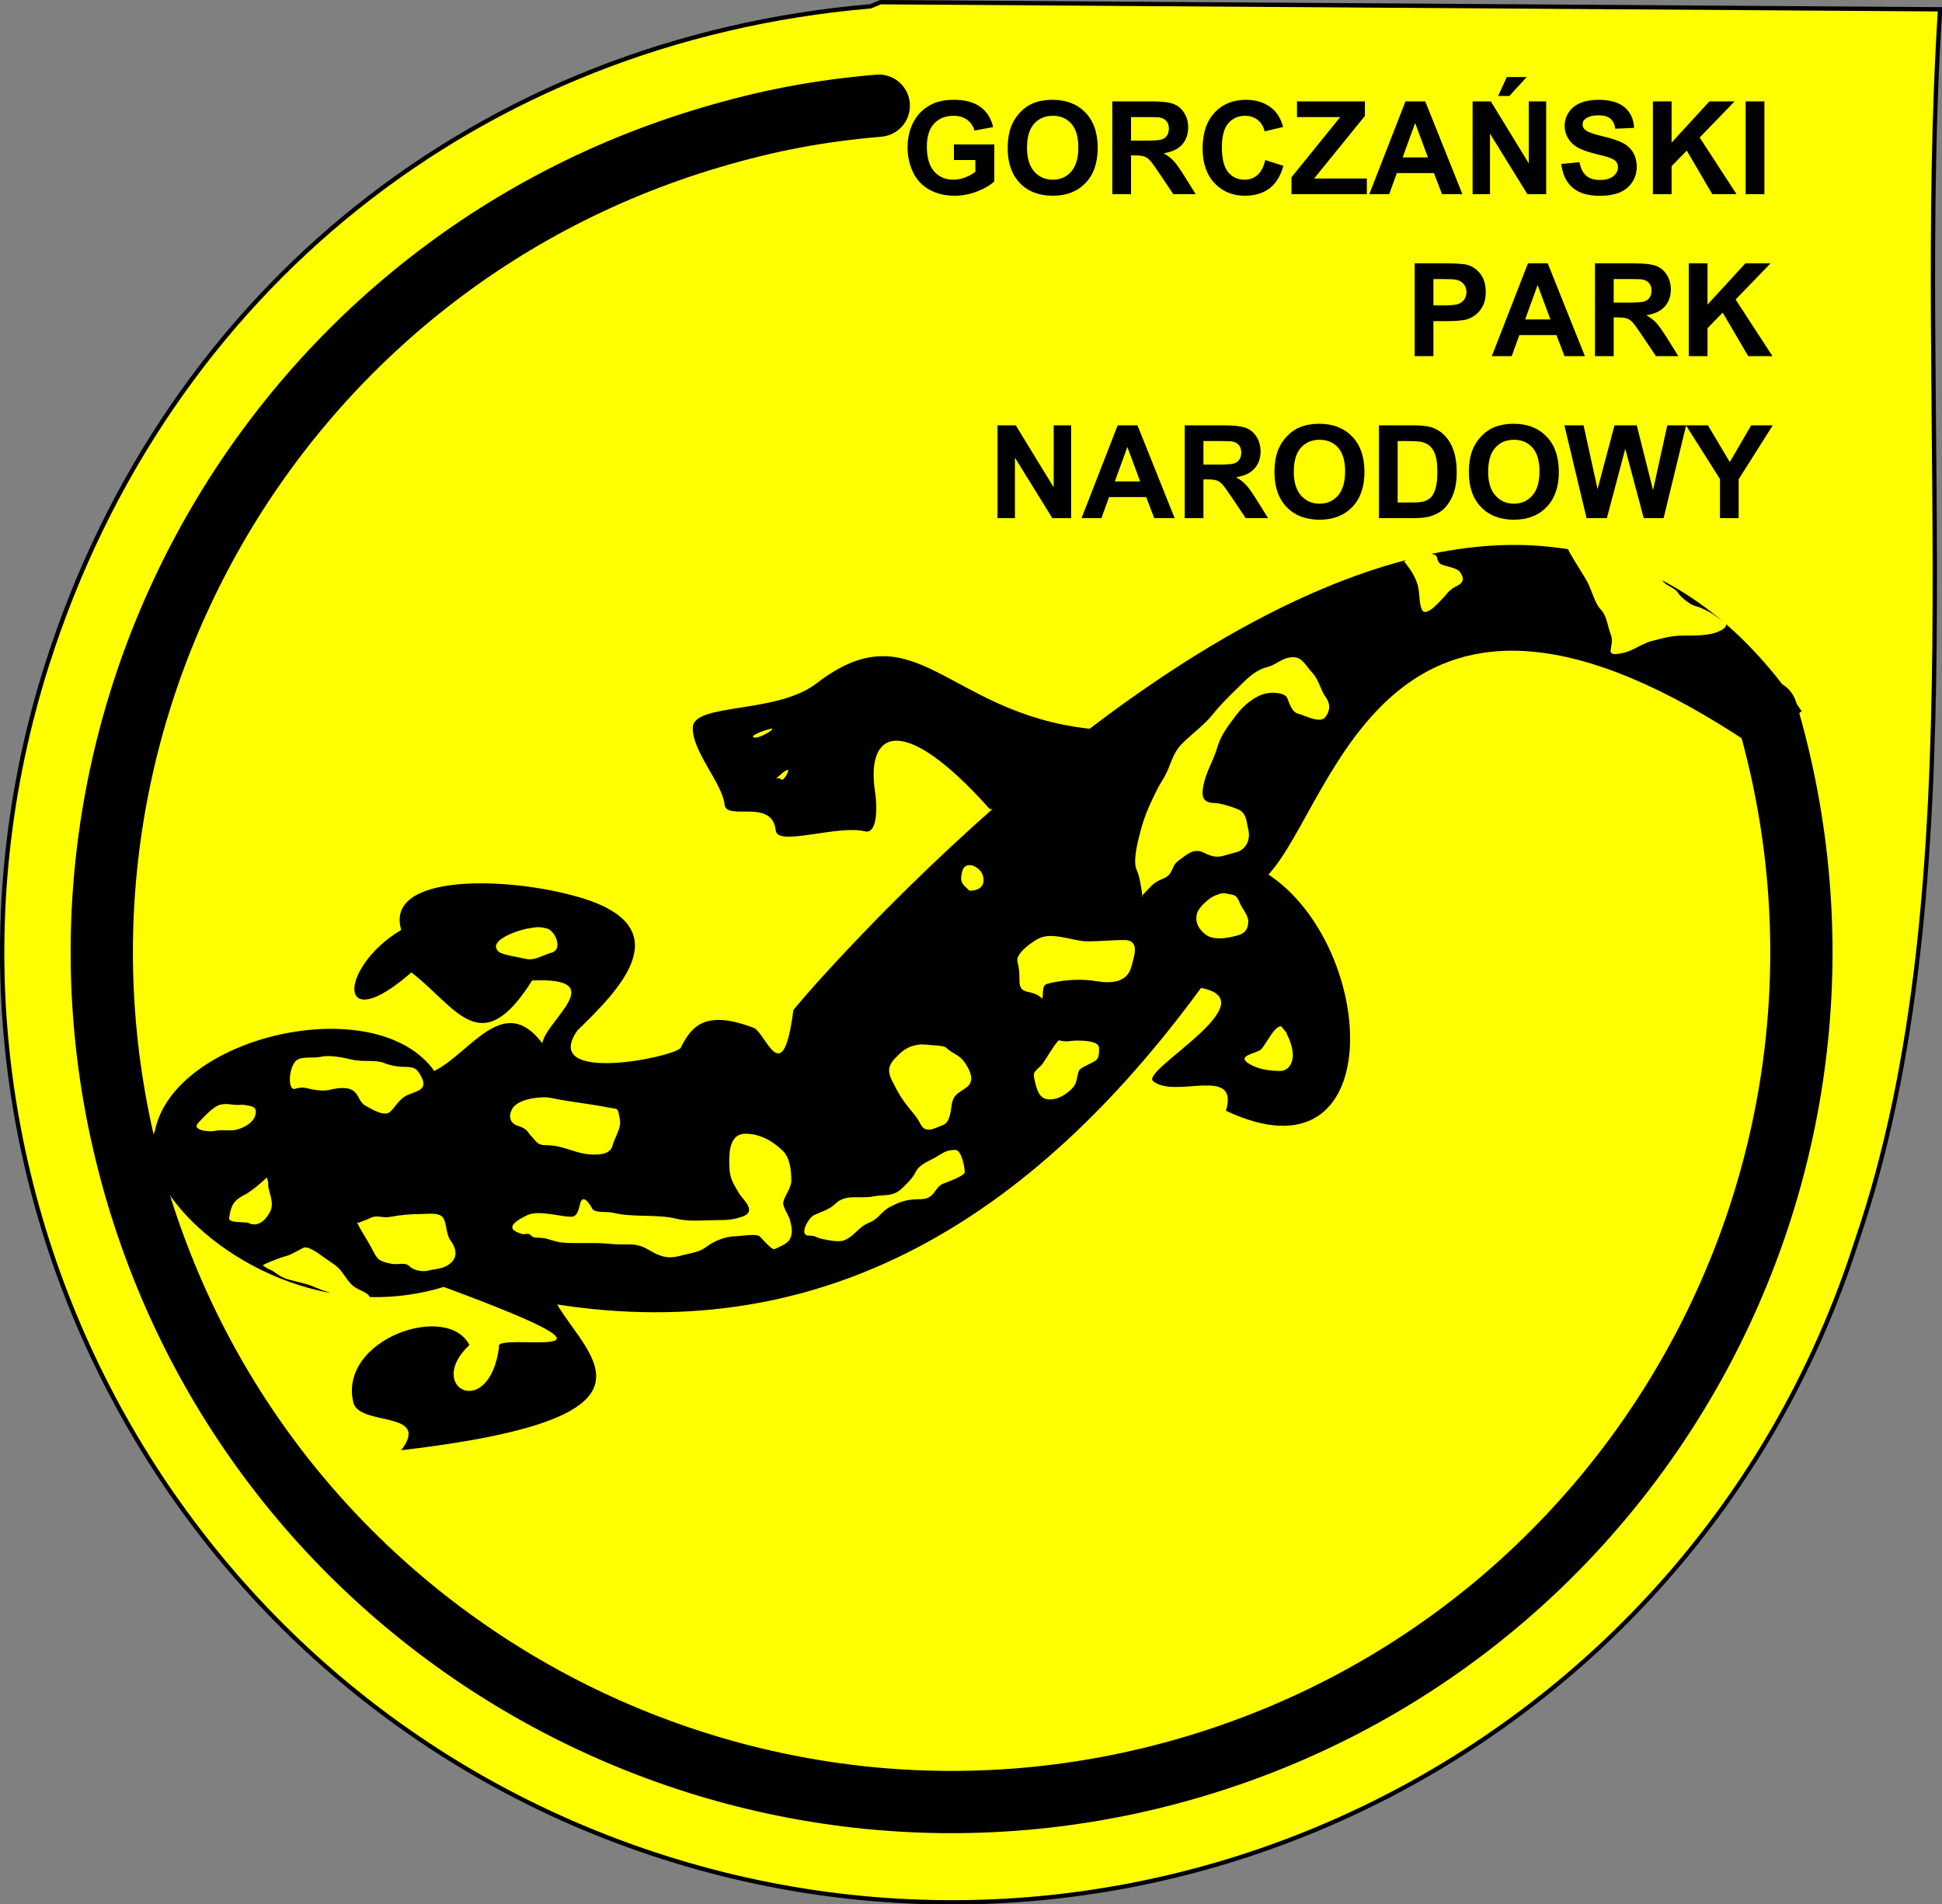
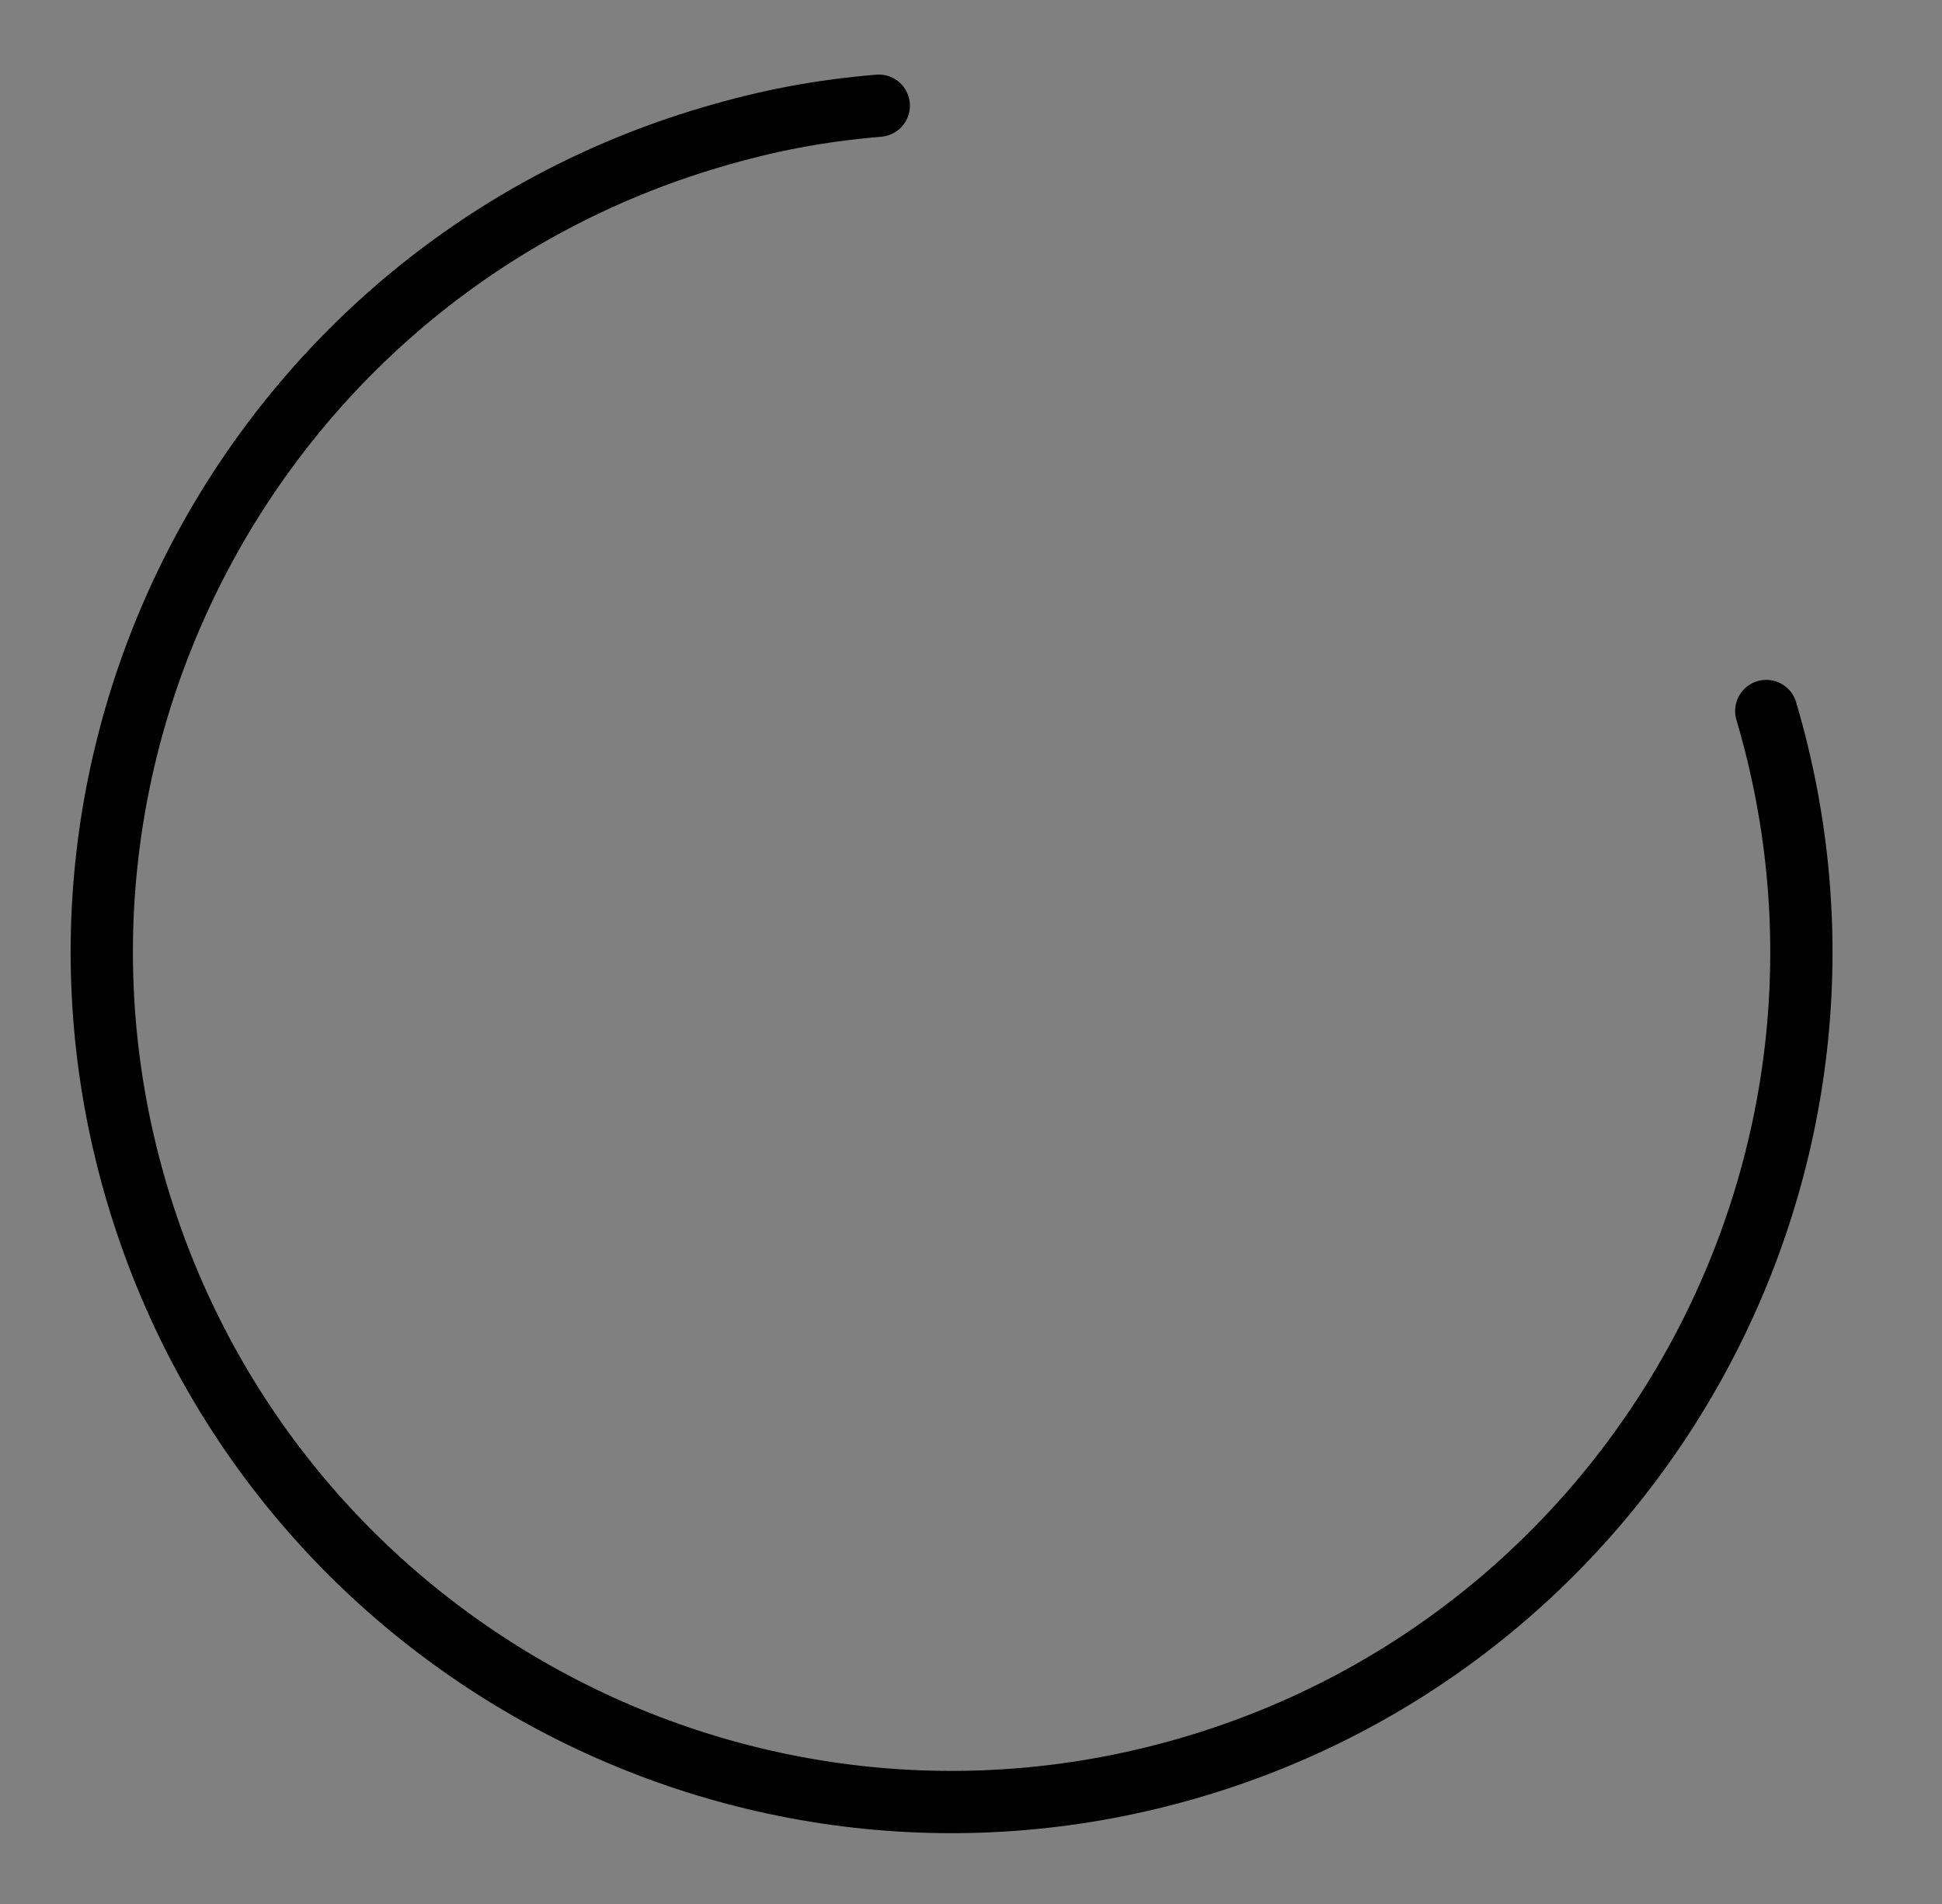
<svg xmlns="http://www.w3.org/2000/svg" xmlns:ns1="http://sodipodi.sourceforge.net/DTD/sodipodi-0.dtd" xmlns:ns2="http://www.inkscape.org/namespaces/inkscape" id="svg2" ns1:version="0.32" ns2:version="0.44.1" width="800" height="784.42" version="1.0" ns1:docbase="C:\Documents and Settings\Marcin\Pulpit" ns1:docname="LOGO_GORCZAŃSKIEGO_PARKU_NARODOWEGO.svg">
  <rect width="100%" height="100%" fill="#808080" stroke="none" />
  <defs id="defs5" />
  <ns1:namedview ns2:window-height="721" ns2:window-width="1024" ns2:pageshadow="2" ns2:pageopacity="0.0" guidetolerance="10.0" gridtolerance="10.0" objecttolerance="10.0" borderopacity="1.0" bordercolor="#666666" pagecolor="#ffffff" id="base" ns2:zoom="0.75933625" ns2:cx="288.44556" ns2:cy="413.54382" ns2:window-x="-4" ns2:window-y="-4" ns2:current-layer="svg2" />
  <g id="g1872" transform="matrix(8.897,0,0,8.897,-3.484,2.98)">
-     <path id="path7230" d="M 82.163,58.146 C 75.511,78.955 53.223,90.445 32.414,83.793 C 11.606,77.14 0.116,54.853 6.768,34.044 C 11.747,18.471 24.785,8.065 41.074,6.664 L 41.485,6.492 L 85.645,6.789 C 84.529,23.933 87.297,43.195 82.163,58.146 z " style="fill:yellow;fill-opacity:1;fill-rule:nonzero;stroke:black;stroke-width:0.18;stroke-linecap:round;stroke-linejoin:miter;stroke-miterlimit:4;stroke-dashoffset:0;stroke-opacity:1" transform="matrix(1.111,0,0,1.111,-4.93,-7.447)" />
    <path id="path1891" d="M 82.414,34.86 C 88.616,55.808 76.648,77.842 55.7,84.044 C 34.753,90.245 12.719,78.278 6.517,57.33 C 0.315,36.382 12.283,14.348 33.231,8.147 C 35.925,7.349 38.275,6.905 41.074,6.664" style="fill:none;fill-opacity:1;fill-rule:nonzero;stroke:black;stroke-width:2.9;stroke-linecap:round;stroke-linejoin:miter;stroke-miterlimit:4;stroke-dashoffset:0;stroke-opacity:1" transform="matrix(0.994,0,0,0.994,0.253,-2.066)" />
-     <path id="path3664" d="M 69.906,24.906 C 68.828,24.947 67.748,25.085 66.656,25.312 C 67.071,25.353 66.825,25.58 67.094,25.781 C 67.198,25.859 67.837,25.949 67.969,26.125 C 68.103,26.304 68.271,26.583 67.875,26.781 C 67.441,26.998 67.435,27.128 67.156,27.406 C 67.065,27.498 66.388,28.299 66.219,27.875 C 66.097,27.57 66.131,27.219 66.062,26.875 C 65.932,26.224 65.388,25.664 65.406,25.656 C 65.435,25.634 65.469,25.614 65.5,25.594 C 60.413,26.926 55.301,30.008 50.844,33.406 C 44.185,32.681 42.776,27.781 38.188,31.312 C 36.343,32.732 32.516,32.201 32.469,33.344 C 32.424,34.44 33.844,35.942 33.938,36.906 C 34.016,37.711 36.148,36.59 36.312,38.125 C 36.393,38.87 39.18,37.846 40.438,38.156 C 40.99,38.293 41.034,37.148 40.906,36.312 C 40.487,33.563 42.105,32.519 46.219,37.125 L 46.344,37.125 C 40.878,41.954 37.132,46.381 37.125,46.438 C 36.632,50.266 35.852,47.464 35.281,47.25 C 33.155,46.454 32.449,47.062 31.906,48.188 C 31.493,48.644 25.4,49.857 27.125,47.375 C 29.062,45.501 31.939,42.606 27.25,41.219 C 23.914,40.232 18.182,40.09 18.969,42.719 C 16.067,44.453 15.933,47.76 19.438,44.688 C 21.523,46.28 22.642,48.855 25.031,45.062 C 28.712,44.899 25.681,46.891 25.5,47.969 C 23.709,45.572 22.152,48.446 20.5,49.25 C 17.802,45.472 8.441,47.609 7.562,52.031 C 6.574,54.171 10.451,58.562 15.688,59.531 C 15.6,59.501 15.518,59.458 15.438,59.438 C 15.205,59.379 14.82,59.181 14.594,59.125 C 14.291,59.049 14.012,58.972 13.75,58.906 C 13.518,58.848 13.3,58.717 13.094,58.562 C 12.908,58.423 12.821,58.457 12.562,58.25 C 12.562,58.211 13.311,57.907 13.562,57.844 C 13.859,57.77 14.202,57.555 14.438,57.438 C 14.636,57.338 15.108,57.675 15.25,57.781 C 15.55,58.007 15.886,58.198 16.062,58.375 C 16.318,58.63 16.409,58.878 16.656,59.125 C 16.831,59.3 16.993,59.356 17.219,59.469 C 17.419,59.569 17.501,59.661 17.5,59.719 C 18.618,59.747 19.77,59.606 20.938,59.25 C 31.203,63.045 23.139,61.264 23.5,62.031 C 23.044,65.487 20.034,63.909 22.125,61.938 C 21.106,59.938 16.059,61.667 16.75,64.594 C 17.017,65.727 20.372,64.949 18.969,66.812 C 31.718,65.316 27.693,62.598 26.188,60.062 C 38.441,61.968 48.088,56.215 56,45.406 C 59.167,46.015 53.19,49.218 53.781,49.719 C 54.783,50.567 57.783,48.966 57.156,51.094 C 64.729,54.659 64.212,43.54 59.125,40.156 C 62.257,36.75 64.621,22.772 81.594,34.219 L 83.812,32.594 C 82.717,30.967 81.541,29.635 80.312,28.562 C 80.332,28.646 80.265,28.758 80.031,28.875 C 79.574,29.104 78.888,29.094 78.344,29.094 C 77.73,29.094 77.407,29.211 76.875,29.344 C 76.403,29.462 76.021,29.802 75.5,29.906 C 74.55,30.096 75.205,29.623 74.969,29.031 C 74.825,28.673 74.796,28.171 74.5,27.875 C 74.221,27.596 74.094,26.938 73.812,26.469 C 73.556,26.042 73.007,25.192 73,25.094 C 71.982,24.933 70.95,24.867 69.906,24.906 z M 77.344,26.531 C 77.553,26.811 77.936,26.861 78.094,27.125 C 78.183,27.274 78.616,27.654 78.875,27.719 C 79.133,27.783 79.559,27.99 79.781,28.156 C 79.899,28.245 80.017,28.331 80.125,28.406 C 79.224,27.642 78.301,27.031 77.344,26.531 z M 60.281,30.094 C 60.705,30.094 60.881,30.537 61.125,30.781 C 61.455,31.112 61.546,31.634 61.75,31.906 C 62.023,32.271 61.97,32.6 61.75,32.875 C 61.501,33.186 60.759,32.764 60.531,32.719 C 60.212,32.655 60.099,32.247 60,32 C 59.886,31.715 59.28,31.704 58.969,31.781 C 58.448,31.911 57.946,32.353 57.625,32.781 C 57.271,33.253 56.917,33.697 56.75,34.281 C 56.591,34.837 56.29,35.31 56.156,35.844 C 56.019,36.394 55.973,36.844 56.625,36.844 C 56.896,36.844 57.441,37.026 57.688,37.125 C 58.124,37.3 58.099,37.71 58.188,38.062 C 58.31,38.554 58.075,39.013 57.625,39.125 C 56.933,39.298 56.784,39.47 56.156,39.156 C 55.666,38.911 55.38,39.199 54.938,39.531 C 54.601,39.783 54.738,40.148 54.25,40.344 C 53.756,40.541 53.693,40.705 53.281,41.125 C 53.283,41.14 53.281,41.176 53.281,41.188 C 53.277,41.175 53.257,41.185 53.25,41.156 C 53.265,41.142 53.268,41.139 53.281,41.125 C 53.259,40.888 53.156,40.218 53.031,39.969 C 52.817,39.54 53.089,38.58 53.188,38.188 C 53.374,37.443 53.65,36.856 54,36.156 C 54.089,35.978 54.215,35.8 54.312,35.625 C 54.609,35.091 54.664,34.554 55.125,34.094 C 55.613,33.605 56.119,33.273 56.562,32.719 C 56.993,32.181 57.467,31.752 57.969,31.25 C 58.437,30.782 58.791,30.623 59.031,30.562 C 59.532,30.437 59.744,30.094 60.281,30.094 z M 36.094,33.406 C 36.375,33.35 35.593,33.869 35.312,33.812 C 35.035,33.743 35.813,33.462 36.094,33.406 z M 36.844,35.312 C 36.999,35.251 36.681,35.868 36.562,35.75 C 36.497,35.684 36.4,35.687 36.312,35.719 C 36.489,35.59 36.642,35.393 36.844,35.312 z M 45.281,39.719 C 45.543,39.717 45.844,39.969 45.906,40.219 C 46.036,40.738 45.667,40.906 45.281,40.906 C 44.992,40.617 44.804,40.567 44.938,40.031 C 44.993,39.808 45.124,39.72 45.281,39.719 z M 56.938,41.031 C 57.012,41.016 57.097,41.016 57.156,41.031 C 57.49,41.115 57.619,41.033 57.781,41.438 C 57.886,41.7 58.188,42.05 58.188,42.312 C 58.188,42.908 57.798,42.965 57.312,43.062 C 56.972,43.131 56.516,43.16 56.219,42.938 C 55.931,42.721 55.703,42.406 55.812,41.969 C 55.889,41.662 56.422,41.176 56.75,41.094 C 56.799,41.082 56.863,41.046 56.938,41.031 z M 25.312,42.594 C 25.452,42.594 25.577,42.621 25.719,42.656 C 26.083,42.747 26.5,43.633 25.906,43.781 C 25.588,43.861 25.144,44.161 24.75,44.062 C 24.47,43.992 23.634,43.884 23.469,43.719 C 22.879,43.129 24.811,42.624 24.844,42.656 C 25.017,42.622 25.173,42.594 25.312,42.594 z M 49,43 C 49.568,42.987 50.235,43.25 50.75,43.25 C 51.326,43.25 51.86,43.188 52.438,43.188 C 53.203,43.188 52.895,43.951 52.781,44.406 C 52.589,45.174 51.825,45.205 51.156,45.094 C 50.478,44.981 49.789,45.023 49.125,45.156 C 49.047,45.172 48.953,45.199 48.875,45.219 C 48.621,45.282 48.706,45.659 48.656,45.906 C 48.157,45.407 47.594,45.811 47.594,45.062 C 47.594,44.672 47.578,44.499 47.5,44.188 C 47.402,43.796 48.234,43.242 48.469,43.125 C 48.63,43.045 48.811,43.004 49,43 z M 59.719,47.188 C 60.131,47.703 59.861,47.315 60,47.594 C 60.122,47.839 60.25,48.192 60.25,48.531 C 60.25,48.875 60.062,49.25 59.656,49.25 C 59.234,49.25 58.744,49.184 58.375,49 C 57.457,48.541 58.568,48.463 58.781,48.25 C 59.003,48.028 59.418,47.127 59.719,47.188 z M 49.406,47.844 C 49.431,47.826 49.46,47.826 49.469,47.844 C 49.873,47.925 49.872,47.844 50.281,47.844 C 50.58,47.844 51.281,47.866 51.281,48.188 C 51.281,48.708 51.238,48.725 50.812,48.938 C 50.248,49.22 50.372,49.139 50.219,49.75 C 50.137,50.077 49.621,50.446 49.281,50.531 C 48.571,50.709 48.44,50.259 48.312,49.75 C 48.193,49.273 48.288,49.306 48.594,49 C 48.748,48.846 49.236,47.966 49.406,47.844 z M 42.938,48.031 C 43.053,48.015 43.187,48.031 43.312,48.031 C 43.535,48.076 44.079,48.048 44.219,48.188 C 44.447,48.416 44.798,48.512 45,48.781 C 45.231,49.089 45.594,49.671 45.156,50 C 44.801,50.266 44.554,50.323 44.469,50.75 C 44.409,51.05 44.402,51.614 44.062,51.75 C 43.592,51.938 43.235,52.158 43,51.688 C 42.827,51.342 42.589,51.119 42.312,50.75 C 42.074,50.431 41.907,50.127 41.719,49.75 C 41.564,49.44 41.407,49.093 41.844,48.656 C 41.902,48.598 41.973,48.527 42.031,48.469 C 42.298,48.202 42.59,48.079 42.938,48.031 z M 15.594,48.562 C 15.96,48.562 16.398,48.654 16.656,48.719 C 17.193,48.853 17.761,48.717 18.156,48.875 C 18.466,48.999 18.805,49.062 19.156,49.062 C 19.572,49.062 19.714,49.147 19.906,49.531 C 20.188,50.095 19.769,50.161 19.312,50.344 C 18.851,50.528 18.693,50.952 18.438,51.156 C 18.148,51.388 17.515,50.961 17.344,50.875 C 17.034,50.72 17.041,50.447 16.812,50.219 C 16.543,49.95 15.983,50.043 15.656,50.125 C 15.366,50.198 14.921,50.129 14.656,50.062 C 14.423,50.004 14.398,50.002 14.094,50.062 C 13.712,50.253 13.725,49.15 14.094,48.781 C 14.326,48.549 14.909,48.679 15.25,48.594 C 15.345,48.57 15.472,48.563 15.594,48.562 z M 25.594,50.469 C 25.782,50.467 25.934,50.505 26.062,50.531 C 26.89,50.697 27.741,50.779 28.531,50.938 C 29.072,51.046 28.975,50.904 29.094,51.5 C 29.172,51.89 28.842,52.35 28.75,52.719 C 28.637,53.173 27.927,53.15 27.531,53.094 C 26.865,52.999 26.436,52.688 25.656,52.688 C 25.264,52.687 25.227,52.508 25.031,52.312 C 24.783,52.064 24.87,51.985 24.438,51.812 C 24.056,51.717 23.896,51.428 24.094,51.031 C 24.296,50.627 25.028,50.475 25.594,50.469 z M 10.844,50.781 C 11.078,50.783 11.285,50.853 11.625,50.812 C 11.964,50.88 12.327,50.85 12.219,51.281 C 12.132,51.63 11.726,51.873 11.344,51.969 C 11.01,52.052 10.646,51.948 10.312,52.031 C 10.16,52.069 9.187,52.032 9.594,51.625 C 9.83,51.389 10.25,50.898 10.594,50.812 C 10.674,50.792 10.766,50.781 10.844,50.781 z M 34.906,52.156 C 35.58,52.156 36.186,52.498 36.656,52.969 C 36.965,53.278 37.031,53.875 37.031,54.312 C 37.031,54.695 36.73,54.973 36.656,55.344 C 36.619,55.528 36.914,55.938 36.969,56.156 C 37.056,56.506 37.108,56.752 36.969,57.031 C 36.851,57.267 36.428,57.411 36.25,57.5 C 36.129,57.561 35.623,56.952 35.562,56.906 C 35.378,56.768 34.669,56.906 34.406,56.906 C 34.026,56.906 33.476,57.111 33.125,57.375 C 32.784,57.631 32.546,57.645 32.125,57.75 C 31.773,57.838 31.469,57.93 31.125,57.844 C 30.737,57.747 30.578,57.601 30.25,57.438 C 29.876,57.251 29.554,57.281 29.094,57.281 C 28.727,57.281 28.39,57.219 28,57.219 C 27.69,57.219 27.373,57.219 27.062,57.219 C 26.749,57.219 26.421,57.215 26.188,57.156 C 25.837,57.069 25.656,56.969 25.25,56.969 C 24.864,56.969 25.091,56.719 24.625,56.812 C 23.569,56.549 24.413,56.122 24.781,55.938 C 25.319,55.669 26.288,56 26.844,56 C 27.126,56 27.187,55.66 27.25,55.406 C 27.39,54.848 27.768,55.537 27.812,55.625 C 27.919,55.838 28.514,55.753 28.75,55.812 C 29.704,56.051 30.802,55.865 31.719,56.094 C 32.303,56.24 33.005,56.156 33.625,56.156 C 34.118,56.156 34.35,56.133 34.75,56 C 35.476,55.758 34.79,55.212 34.625,54.938 C 34.268,54.343 34.156,54.176 34.156,53.438 C 34.156,52.863 34.241,52.156 34.906,52.156 z M 44.625,52.906 C 44.909,52.906 45.062,53.708 45.062,53.938 C 45.062,54.111 44.191,54.417 44.062,54.469 C 43.636,54.639 43.7,55.188 43,55.188 C 42.358,55.188 42.076,55.306 41.625,55.531 C 41.183,55.752 41.102,56.09 40.625,56.281 C 40.111,56.487 39.986,56.887 39.469,57.094 C 39.217,57.194 38.693,57.076 38.469,57.031 C 38.187,56.975 38.181,56.875 37.844,56.875 C 37.356,56.875 37.827,56.055 38.062,55.938 C 38.396,55.771 38.799,55.67 39.062,55.406 C 39.545,54.924 40.201,55.185 40.812,55.062 C 41.364,54.952 41.741,55.103 42.188,54.656 C 42.442,54.402 42.638,54.225 42.781,53.938 C 42.934,53.631 43.253,53.483 43.594,53.312 C 43.983,53.118 44.119,52.906 44.625,52.906 z M 12.75,54.188 C 12.769,54.285 12.812,54.37 12.812,54.469 C 12.812,54.508 12.806,54.555 12.812,54.594 C 12.87,54.937 13.086,55.391 12.906,55.75 C 12.761,56.041 12.403,56.545 11.875,56.281 C 11.775,56.231 10.965,56.308 11,56.062 C 11.079,55.507 11.2,55.244 11.688,55 C 12.148,54.77 12.756,54.162 12.75,54.188 z M 19.844,55.875 C 20.238,55.875 20.779,55.776 20.938,56.094 C 21.08,56.378 21.046,56.822 21.25,57.094 C 21.47,57.388 21.608,57.799 21.312,58.094 C 20.969,58.437 20.626,58.39 20.188,58.5 C 19.958,58.557 19.548,58.485 19.375,58.312 C 19.124,58.062 18.859,58.269 18.406,58.156 C 17.99,58.052 17.878,58.005 17.688,57.625 C 17.398,57.045 16.733,56.081 17,56.281 C 17.171,56.196 17.36,56.148 17.531,56.062 C 17.876,55.89 18.07,56.086 18.5,56 C 18.9,55.92 19.428,55.875 19.844,55.875 z " style="color:black;fill:black;fill-opacity:1;fill-rule:evenodd;stroke:none;stroke-width:0.1;stroke-linecap:round;stroke-linejoin:round;marker:none;marker-start:none;marker-mid:none;marker-end:none;stroke-miterlimit:4;stroke-dashoffset:0;stroke-opacity:1;visibility:visible;display:inline;overflow:visible" />
-     <path id="text8119" d="M 44.56,7.075 L 44.56,6.352 L 46.429,6.352 L 46.429,8.063 C 46.248,8.238 45.985,8.393 45.64,8.527 C 45.295,8.661 44.946,8.728 44.592,8.728 C 44.143,8.728 43.752,8.633 43.418,8.445 C 43.084,8.256 42.833,7.987 42.665,7.636 C 42.497,7.286 42.413,6.904 42.413,6.492 C 42.413,6.045 42.507,5.648 42.694,5.3 C 42.882,4.952 43.156,4.686 43.517,4.5 C 43.793,4.358 44.135,4.286 44.546,4.286 C 45.079,4.286 45.495,4.398 45.795,4.622 C 46.095,4.845 46.288,5.154 46.374,5.549 L 45.512,5.71 C 45.452,5.499 45.338,5.333 45.171,5.211 C 45.004,5.088 44.796,5.027 44.546,5.027 C 44.167,5.027 43.865,5.148 43.642,5.388 C 43.418,5.628 43.306,5.984 43.306,6.457 C 43.306,6.967 43.42,7.349 43.646,7.604 C 43.873,7.859 44.17,7.986 44.537,7.986 C 44.718,7.986 44.901,7.951 45.083,7.879 C 45.266,7.808 45.423,7.722 45.553,7.62 L 45.553,7.075 L 44.56,7.075 z M 47.05,6.533 C 47.05,6.096 47.116,5.729 47.247,5.432 C 47.344,5.213 47.478,5.017 47.647,4.843 C 47.816,4.669 48.001,4.54 48.202,4.456 C 48.469,4.343 48.778,4.286 49.128,4.286 C 49.76,4.286 50.267,4.483 50.647,4.875 C 51.027,5.268 51.217,5.814 51.217,6.513 C 51.217,7.206 51.028,7.749 50.651,8.14 C 50.274,8.532 49.77,8.728 49.139,8.728 C 48.501,8.728 47.993,8.533 47.616,8.143 C 47.239,7.754 47.05,7.217 47.05,6.533 L 47.05,6.533 z M 47.944,6.504 C 47.944,6.99 48.056,7.359 48.281,7.61 C 48.506,7.861 48.791,7.986 49.136,7.986 C 49.482,7.986 49.766,7.862 49.988,7.613 C 50.209,7.364 50.32,6.99 50.32,6.492 C 50.32,6 50.212,5.633 49.996,5.391 C 49.78,5.149 49.494,5.027 49.136,5.027 C 48.779,5.027 48.491,5.15 48.272,5.395 C 48.053,5.64 47.944,6.01 47.944,6.504 L 47.944,6.504 z M 51.893,8.654 L 51.893,4.359 L 53.718,4.359 C 54.177,4.359 54.511,4.398 54.719,4.475 C 54.927,4.552 55.093,4.69 55.218,4.887 C 55.343,5.084 55.406,5.31 55.406,5.564 C 55.406,5.886 55.311,6.152 55.122,6.362 C 54.932,6.572 54.649,6.704 54.272,6.759 C 54.46,6.868 54.614,6.988 54.737,7.119 C 54.859,7.25 55.023,7.483 55.23,7.816 L 55.755,8.654 L 54.717,8.654 L 54.091,7.72 C 53.868,7.386 53.716,7.175 53.633,7.088 C 53.551,7.002 53.465,6.942 53.373,6.91 C 53.281,6.878 53.135,6.861 52.936,6.861 L 52.76,6.861 L 52.76,8.654 L 51.893,8.654 z M 52.76,6.176 L 53.402,6.176 C 53.818,6.176 54.078,6.158 54.181,6.123 C 54.285,6.088 54.366,6.027 54.425,5.941 C 54.483,5.856 54.512,5.748 54.512,5.619 C 54.512,5.475 54.474,5.358 54.397,5.269 C 54.32,5.18 54.211,5.124 54.07,5.101 C 54,5.091 53.789,5.086 53.437,5.086 L 52.76,5.086 L 52.76,6.176 z M 58.974,7.075 L 59.815,7.342 C 59.686,7.811 59.472,8.159 59.172,8.386 C 58.872,8.614 58.492,8.728 58.031,8.728 C 57.461,8.728 56.992,8.533 56.625,8.143 C 56.258,7.754 56.074,7.221 56.074,6.545 C 56.074,5.83 56.258,5.275 56.628,4.879 C 56.997,4.484 57.482,4.286 58.084,4.286 C 58.609,4.286 59.036,4.442 59.364,4.752 C 59.559,4.936 59.706,5.199 59.803,5.543 L 58.945,5.748 C 58.894,5.525 58.788,5.35 58.627,5.221 C 58.466,5.092 58.27,5.027 58.04,5.027 C 57.721,5.027 57.463,5.142 57.265,5.37 C 57.067,5.599 56.967,5.969 56.967,6.481 C 56.967,7.024 57.065,7.41 57.26,7.641 C 57.456,7.871 57.71,7.986 58.022,7.986 C 58.253,7.986 58.451,7.913 58.617,7.767 C 58.783,7.62 58.902,7.39 58.974,7.075 L 58.974,7.075 z M 60.19,8.654 L 60.19,7.872 L 62.446,5.086 L 60.445,5.086 L 60.445,4.359 L 63.589,4.359 L 63.589,5.033 L 61.236,7.931 L 63.679,7.931 L 63.679,8.654 L 60.19,8.654 z M 68.103,8.654 L 67.16,8.654 L 66.785,7.679 L 65.068,7.679 L 64.714,8.654 L 63.794,8.654 L 65.467,4.359 L 66.383,4.359 L 68.103,8.654 z M 66.507,6.955 L 65.915,5.361 L 65.335,6.955 L 66.507,6.955 z M 68.575,8.654 L 68.575,4.359 L 69.419,4.359 L 71.176,7.228 L 71.176,4.359 L 71.982,4.359 L 71.982,8.654 L 71.112,8.654 L 69.381,5.854 L 69.381,8.654 L 68.575,8.654 z M 69.756,4.108 L 70.16,3.232 L 71.083,3.232 L 70.277,4.108 L 69.756,4.108 z M 72.682,7.257 L 73.526,7.175 C 73.577,7.458 73.68,7.666 73.835,7.799 C 73.99,7.932 74.2,7.998 74.464,7.998 C 74.743,7.998 74.953,7.939 75.095,7.821 C 75.237,7.703 75.307,7.565 75.307,7.406 C 75.307,7.305 75.278,7.218 75.218,7.147 C 75.158,7.076 75.054,7.014 74.906,6.961 C 74.804,6.926 74.573,6.863 74.212,6.774 C 73.747,6.658 73.421,6.517 73.233,6.349 C 72.969,6.112 72.838,5.824 72.838,5.484 C 72.838,5.266 72.9,5.061 73.024,4.871 C 73.148,4.68 73.326,4.535 73.56,4.436 C 73.793,4.336 74.075,4.286 74.405,4.286 C 74.944,4.286 75.35,4.404 75.622,4.641 C 75.895,4.877 76.038,5.192 76.051,5.587 L 75.184,5.625 C 75.147,5.404 75.068,5.246 74.946,5.149 C 74.823,5.052 74.64,5.004 74.396,5.004 C 74.144,5.004 73.947,5.056 73.804,5.159 C 73.713,5.226 73.667,5.315 73.667,5.426 C 73.667,5.527 73.71,5.614 73.796,5.687 C 73.905,5.778 74.171,5.874 74.592,5.974 C 75.014,6.073 75.326,6.176 75.529,6.283 C 75.731,6.389 75.889,6.535 76.003,6.719 C 76.117,6.904 76.175,7.132 76.175,7.403 C 76.175,7.65 76.106,7.88 75.969,8.095 C 75.833,8.31 75.639,8.469 75.389,8.574 C 75.139,8.678 74.828,8.731 74.455,8.731 C 73.912,8.731 73.495,8.605 73.204,8.354 C 72.913,8.103 72.739,7.737 72.682,7.257 L 72.682,7.257 z M 76.922,8.654 L 76.922,4.359 L 77.789,4.359 L 77.789,6.267 L 79.541,4.359 L 80.707,4.359 L 79.09,6.032 L 80.795,8.654 L 79.673,8.654 L 78.492,6.639 L 77.789,7.357 L 77.789,8.654 L 76.922,8.654 z M 81.219,8.654 L 81.219,4.359 L 82.087,4.359 L 82.087,8.654 L 81.219,8.654 z M 65.894,16.154 L 65.894,11.859 L 67.286,11.859 C 67.813,11.859 68.157,11.881 68.317,11.924 C 68.563,11.988 68.769,12.129 68.935,12.344 C 69.101,12.56 69.184,12.839 69.184,13.181 C 69.184,13.444 69.136,13.666 69.041,13.846 C 68.945,14.025 68.823,14.167 68.676,14.269 C 68.529,14.372 68.379,14.44 68.226,14.473 C 68.019,14.514 67.719,14.534 67.327,14.534 L 66.761,14.534 L 66.761,16.154 L 65.894,16.154 z M 66.761,12.586 L 66.761,13.805 L 67.236,13.805 C 67.578,13.805 67.806,13.782 67.922,13.737 C 68.037,13.692 68.127,13.622 68.193,13.526 C 68.258,13.431 68.291,13.319 68.291,13.192 C 68.291,13.036 68.245,12.907 68.153,12.806 C 68.061,12.704 67.945,12.641 67.804,12.615 C 67.701,12.596 67.493,12.586 67.18,12.586 L 66.761,12.586 z M 73.775,16.154 L 72.832,16.154 L 72.457,15.179 L 70.74,15.179 L 70.385,16.154 L 69.466,16.154 L 71.138,11.859 L 72.055,11.859 L 73.775,16.154 z M 72.178,14.455 L 71.587,12.861 L 71.007,14.455 L 72.178,14.455 z M 74.241,16.154 L 74.241,11.859 L 76.066,11.859 C 76.525,11.859 76.859,11.898 77.067,11.975 C 77.275,12.052 77.441,12.19 77.566,12.387 C 77.691,12.584 77.754,12.81 77.754,13.064 C 77.754,13.386 77.659,13.652 77.469,13.862 C 77.28,14.072 76.997,14.204 76.62,14.259 C 76.807,14.368 76.962,14.488 77.084,14.619 C 77.206,14.75 77.371,14.983 77.578,15.316 L 78.102,16.154 L 77.065,16.154 L 76.438,15.22 C 76.216,14.886 76.063,14.675 75.981,14.588 C 75.899,14.502 75.812,14.442 75.72,14.41 C 75.629,14.378 75.483,14.361 75.284,14.361 L 75.108,14.361 L 75.108,16.154 L 74.241,16.154 z M 75.108,13.676 L 75.75,13.676 C 76.166,13.676 76.425,13.658 76.529,13.623 C 76.633,13.588 76.714,13.527 76.772,13.441 C 76.831,13.356 76.86,13.248 76.86,13.119 C 76.86,12.975 76.821,12.858 76.744,12.769 C 76.667,12.68 76.558,12.624 76.418,12.601 C 76.347,12.591 76.136,12.586 75.785,12.586 L 75.108,12.586 L 75.108,13.676 z M 78.586,16.154 L 78.586,11.859 L 79.453,11.859 L 79.453,13.767 L 81.205,11.859 L 82.371,11.859 L 80.754,13.532 L 82.459,16.154 L 81.337,16.154 L 80.156,14.139 L 79.453,14.857 L 79.453,16.154 L 78.586,16.154 z M 46.579,23.654 L 46.579,19.359 L 47.423,19.359 L 49.18,22.228 L 49.18,19.359 L 49.986,19.359 L 49.986,23.654 L 49.116,23.654 L 47.384,20.854 L 47.384,23.654 L 46.579,23.654 z M 54.779,23.654 L 53.836,23.654 L 53.461,22.679 L 51.744,22.679 L 51.389,23.654 L 50.469,23.654 L 52.142,19.359 L 53.059,19.359 L 54.779,23.654 z M 53.182,21.955 L 52.591,20.361 L 52.01,21.955 L 53.182,21.955 z M 55.245,23.654 L 55.245,19.359 L 57.07,19.359 C 57.529,19.359 57.862,19.398 58.071,19.475 C 58.279,19.552 58.445,19.69 58.57,19.887 C 58.695,20.084 58.758,20.31 58.758,20.564 C 58.758,20.886 58.663,21.152 58.473,21.362 C 58.284,21.572 58.001,21.704 57.624,21.759 C 57.811,21.868 57.966,21.988 58.088,22.119 C 58.21,22.25 58.375,22.483 58.582,22.816 L 59.106,23.654 L 58.069,23.654 L 57.442,22.72 C 57.219,22.386 57.067,22.175 56.985,22.088 C 56.903,22.002 56.816,21.942 56.724,21.91 C 56.633,21.878 56.487,21.861 56.288,21.861 L 56.112,21.861 L 56.112,23.654 L 55.245,23.654 z M 56.112,21.176 L 56.754,21.176 C 57.17,21.176 57.429,21.158 57.533,21.123 C 57.636,21.088 57.717,21.027 57.776,20.941 C 57.835,20.856 57.864,20.748 57.864,20.619 C 57.864,20.475 57.825,20.358 57.748,20.269 C 57.671,20.18 57.562,20.124 57.422,20.101 C 57.351,20.091 57.14,20.086 56.789,20.086 L 56.112,20.086 L 56.112,21.176 z M 59.402,21.533 C 59.402,21.096 59.467,20.729 59.598,20.432 C 59.696,20.213 59.829,20.017 59.998,19.843 C 60.167,19.669 60.352,19.54 60.553,19.456 C 60.821,19.343 61.13,19.286 61.479,19.286 C 62.112,19.286 62.618,19.483 62.998,19.875 C 63.378,20.268 63.568,20.814 63.568,21.513 C 63.568,22.206 63.38,22.749 63.003,23.14 C 62.626,23.532 62.122,23.728 61.491,23.728 C 60.852,23.728 60.344,23.533 59.967,23.143 C 59.591,22.754 59.402,22.217 59.402,21.533 L 59.402,21.533 z M 60.296,21.504 C 60.296,21.99 60.408,22.359 60.633,22.61 C 60.857,22.861 61.142,22.986 61.488,22.986 C 61.834,22.986 62.117,22.862 62.339,22.613 C 62.561,22.364 62.672,21.99 62.672,21.492 C 62.672,21 62.564,20.633 62.348,20.391 C 62.132,20.149 61.845,20.027 61.488,20.027 C 61.131,20.027 60.842,20.15 60.624,20.395 C 60.405,20.64 60.296,21.01 60.296,21.504 L 60.296,21.504 z M 64.239,19.359 L 65.824,19.359 C 66.181,19.359 66.454,19.387 66.641,19.441 C 66.893,19.516 67.109,19.648 67.289,19.837 C 67.468,20.026 67.605,20.258 67.699,20.533 C 67.793,20.807 67.84,21.146 67.84,21.548 C 67.84,21.901 67.796,22.206 67.708,22.462 C 67.6,22.775 67.447,23.027 67.248,23.221 C 67.097,23.367 66.894,23.482 66.638,23.564 C 66.447,23.624 66.191,23.654 65.871,23.654 L 64.239,23.654 L 64.239,19.359 z M 65.106,20.086 L 65.106,22.931 L 65.754,22.931 C 65.996,22.931 66.171,22.917 66.278,22.89 C 66.419,22.855 66.535,22.795 66.628,22.711 C 66.721,22.627 66.797,22.489 66.855,22.296 C 66.914,22.104 66.943,21.842 66.943,21.51 C 66.943,21.178 66.914,20.923 66.855,20.745 C 66.797,20.567 66.715,20.429 66.609,20.329 C 66.504,20.23 66.37,20.162 66.208,20.127 C 66.087,20.1 65.849,20.086 65.496,20.086 L 65.106,20.086 z M 68.402,21.533 C 68.402,21.096 68.467,20.729 68.598,20.432 C 68.696,20.213 68.829,20.017 68.998,19.843 C 69.167,19.669 69.352,19.54 69.553,19.456 C 69.821,19.343 70.13,19.286 70.479,19.286 C 71.112,19.286 71.618,19.483 71.998,19.875 C 72.378,20.268 72.568,20.814 72.568,21.513 C 72.568,22.206 72.38,22.749 72.003,23.14 C 71.626,23.532 71.122,23.728 70.491,23.728 C 69.852,23.728 69.344,23.533 68.967,23.143 C 68.591,22.754 68.402,22.217 68.402,21.533 L 68.402,21.533 z M 69.296,21.504 C 69.296,21.99 69.408,22.359 69.633,22.61 C 69.857,22.861 70.142,22.986 70.488,22.986 C 70.834,22.986 71.117,22.862 71.339,22.613 C 71.561,22.364 71.672,21.99 71.672,21.492 C 71.672,21 71.564,20.633 71.348,20.391 C 71.132,20.149 70.845,20.027 70.488,20.027 C 70.131,20.027 69.842,20.15 69.624,20.395 C 69.405,20.64 69.296,21.01 69.296,21.504 L 69.296,21.504 z M 73.851,23.654 L 72.826,19.359 L 73.714,19.359 L 74.361,22.31 L 75.146,19.359 L 76.177,19.359 L 76.93,22.359 L 77.59,19.359 L 78.463,19.359 L 77.42,23.654 L 76.5,23.654 L 75.644,20.443 L 74.792,23.654 L 73.851,23.654 z M 80.03,23.654 L 80.03,21.847 L 78.457,19.359 L 79.473,19.359 L 80.484,21.059 L 81.474,19.359 L 82.473,19.359 L 80.894,21.853 L 80.894,23.654 L 80.03,23.654 z " style="font-size:6px;font-style:normal;font-variant:normal;font-weight:bold;font-stretch:normal;text-indent:0;text-align:end;text-decoration:none;line-height:normal;letter-spacing:normal;word-spacing:normal;text-transform:none;direction:ltr;block-progression:tb;writing-mode:lr-tb;text-anchor:end;color:black;fill:black;fill-opacity:1;fill-rule:nonzero;stroke:none;stroke-width:1px;stroke-linecap:butt;stroke-linejoin:miter;marker:none;marker-start:none;marker-mid:none;marker-end:none;stroke-miterlimit:4;stroke-dashoffset:0;stroke-opacity:1;visibility:visible;display:inline;overflow:visible;font-family:Arial" />
  </g>
</svg>